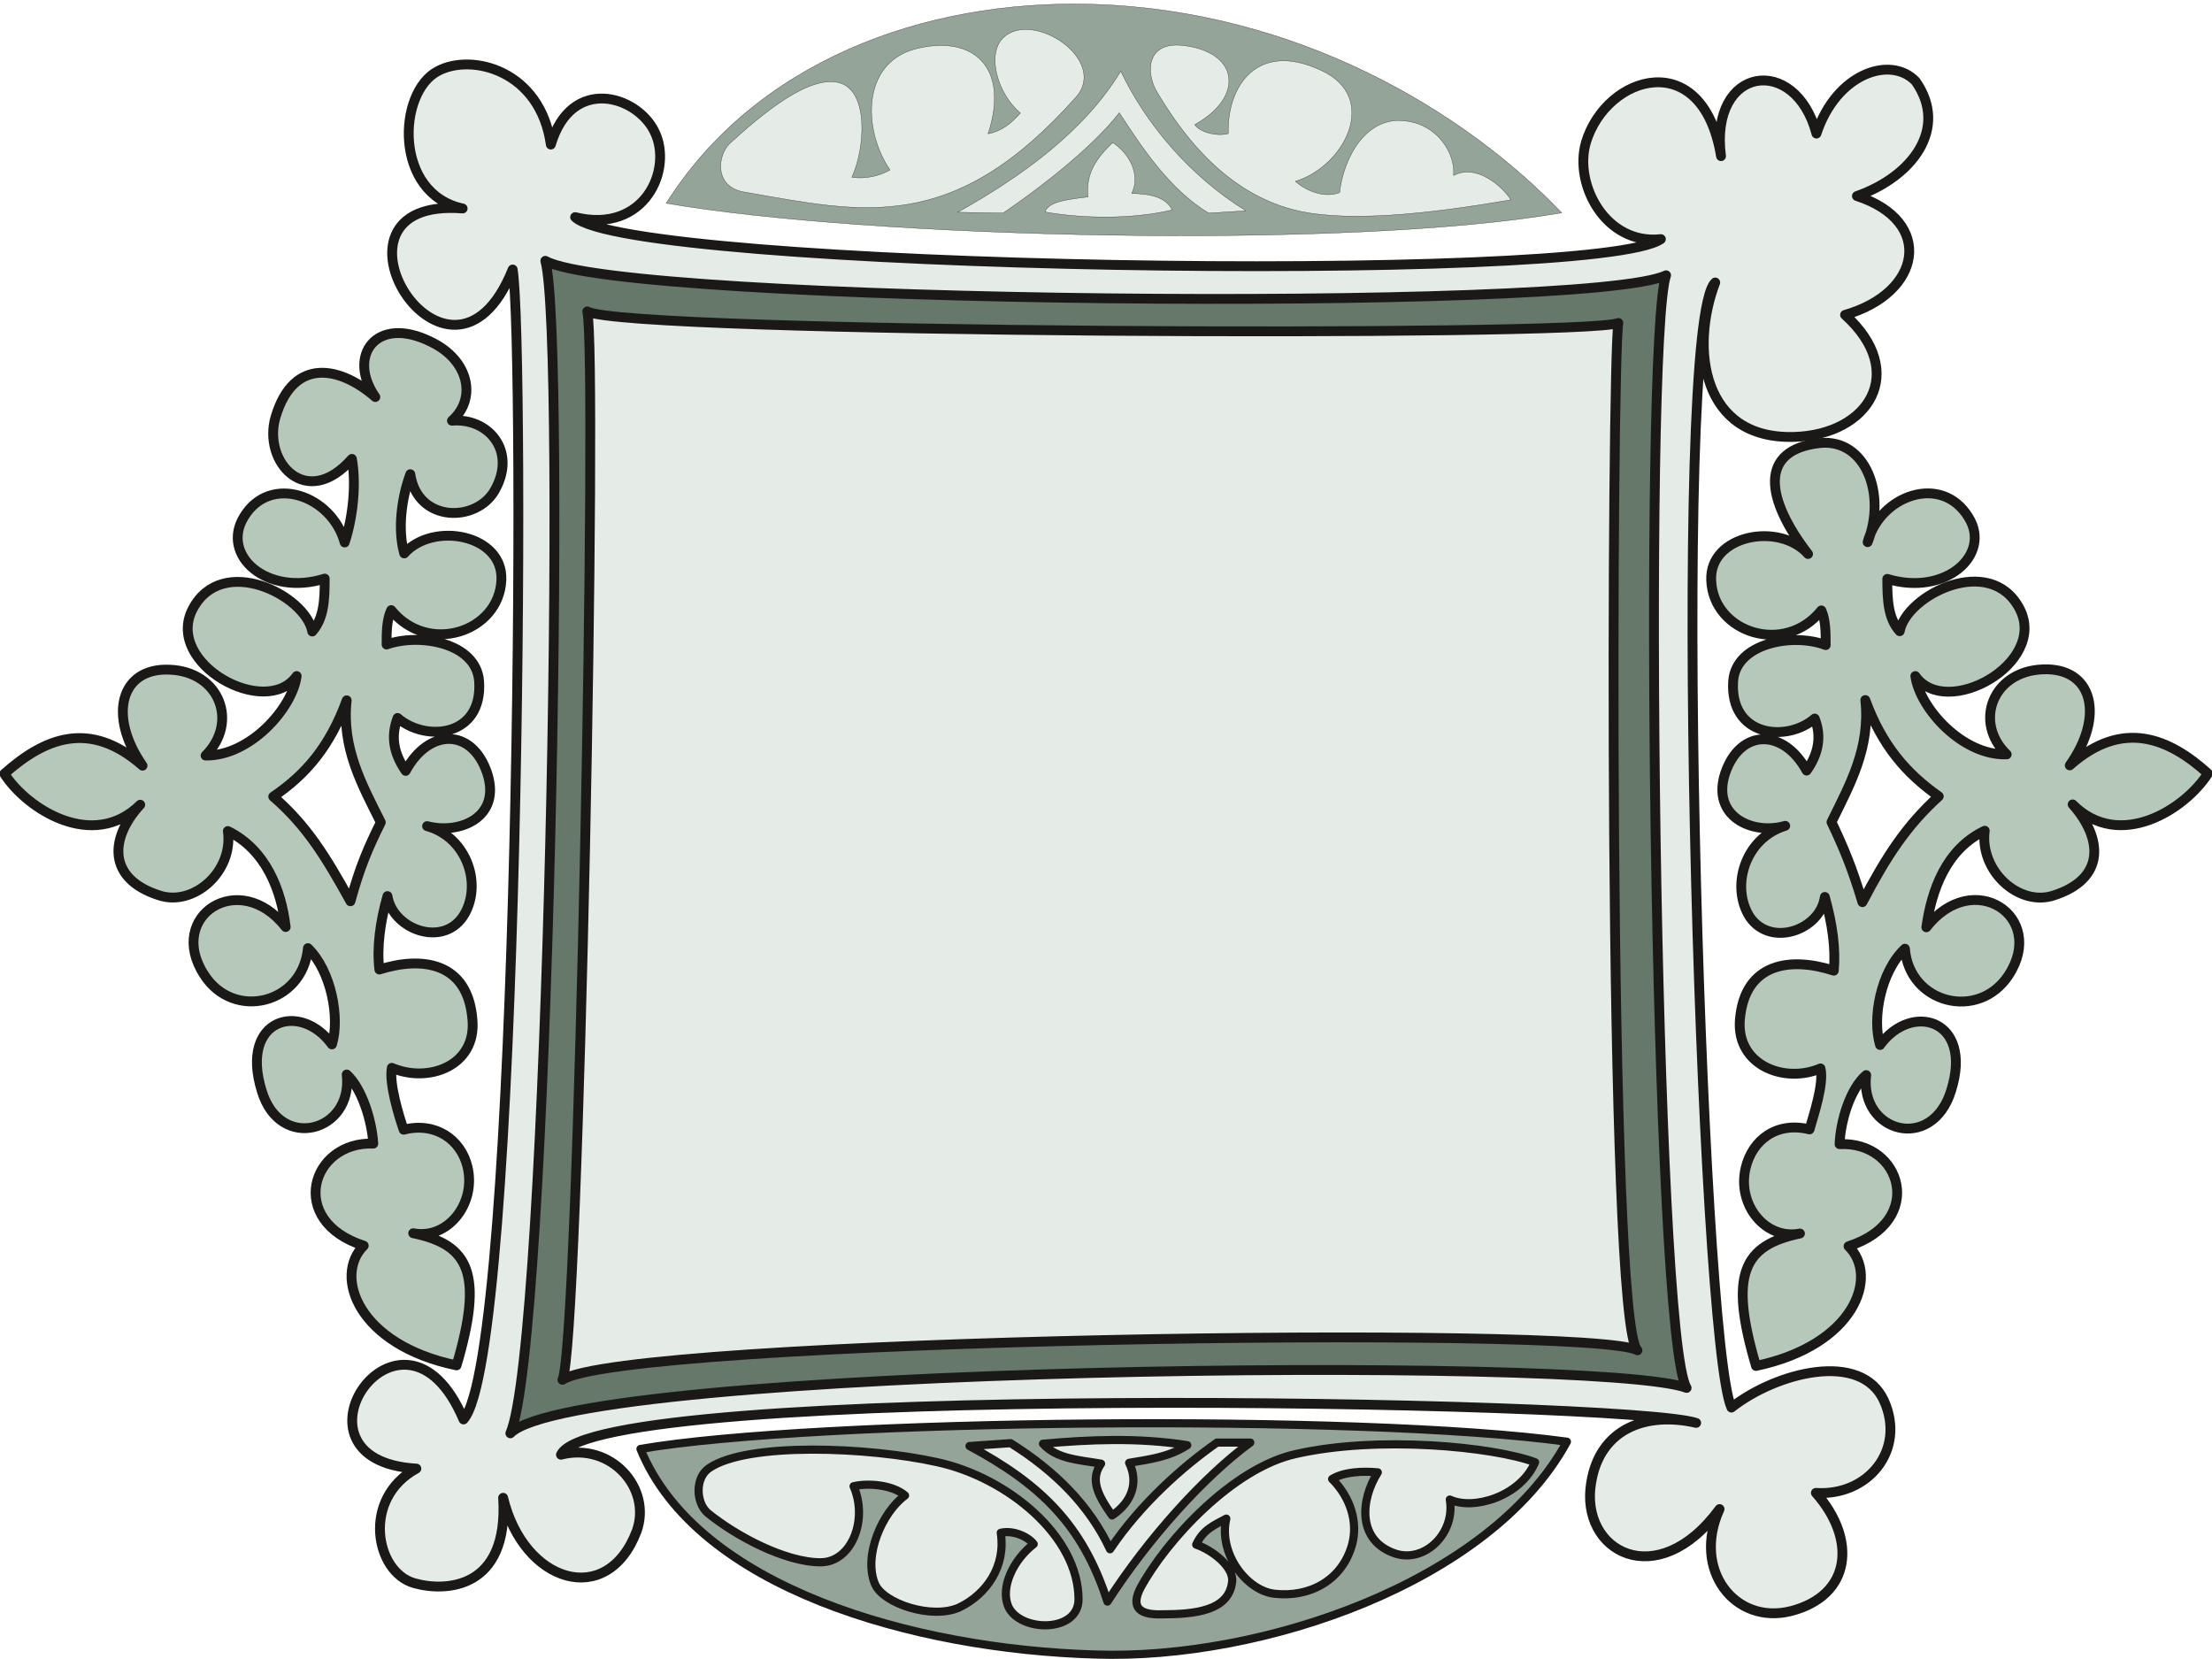
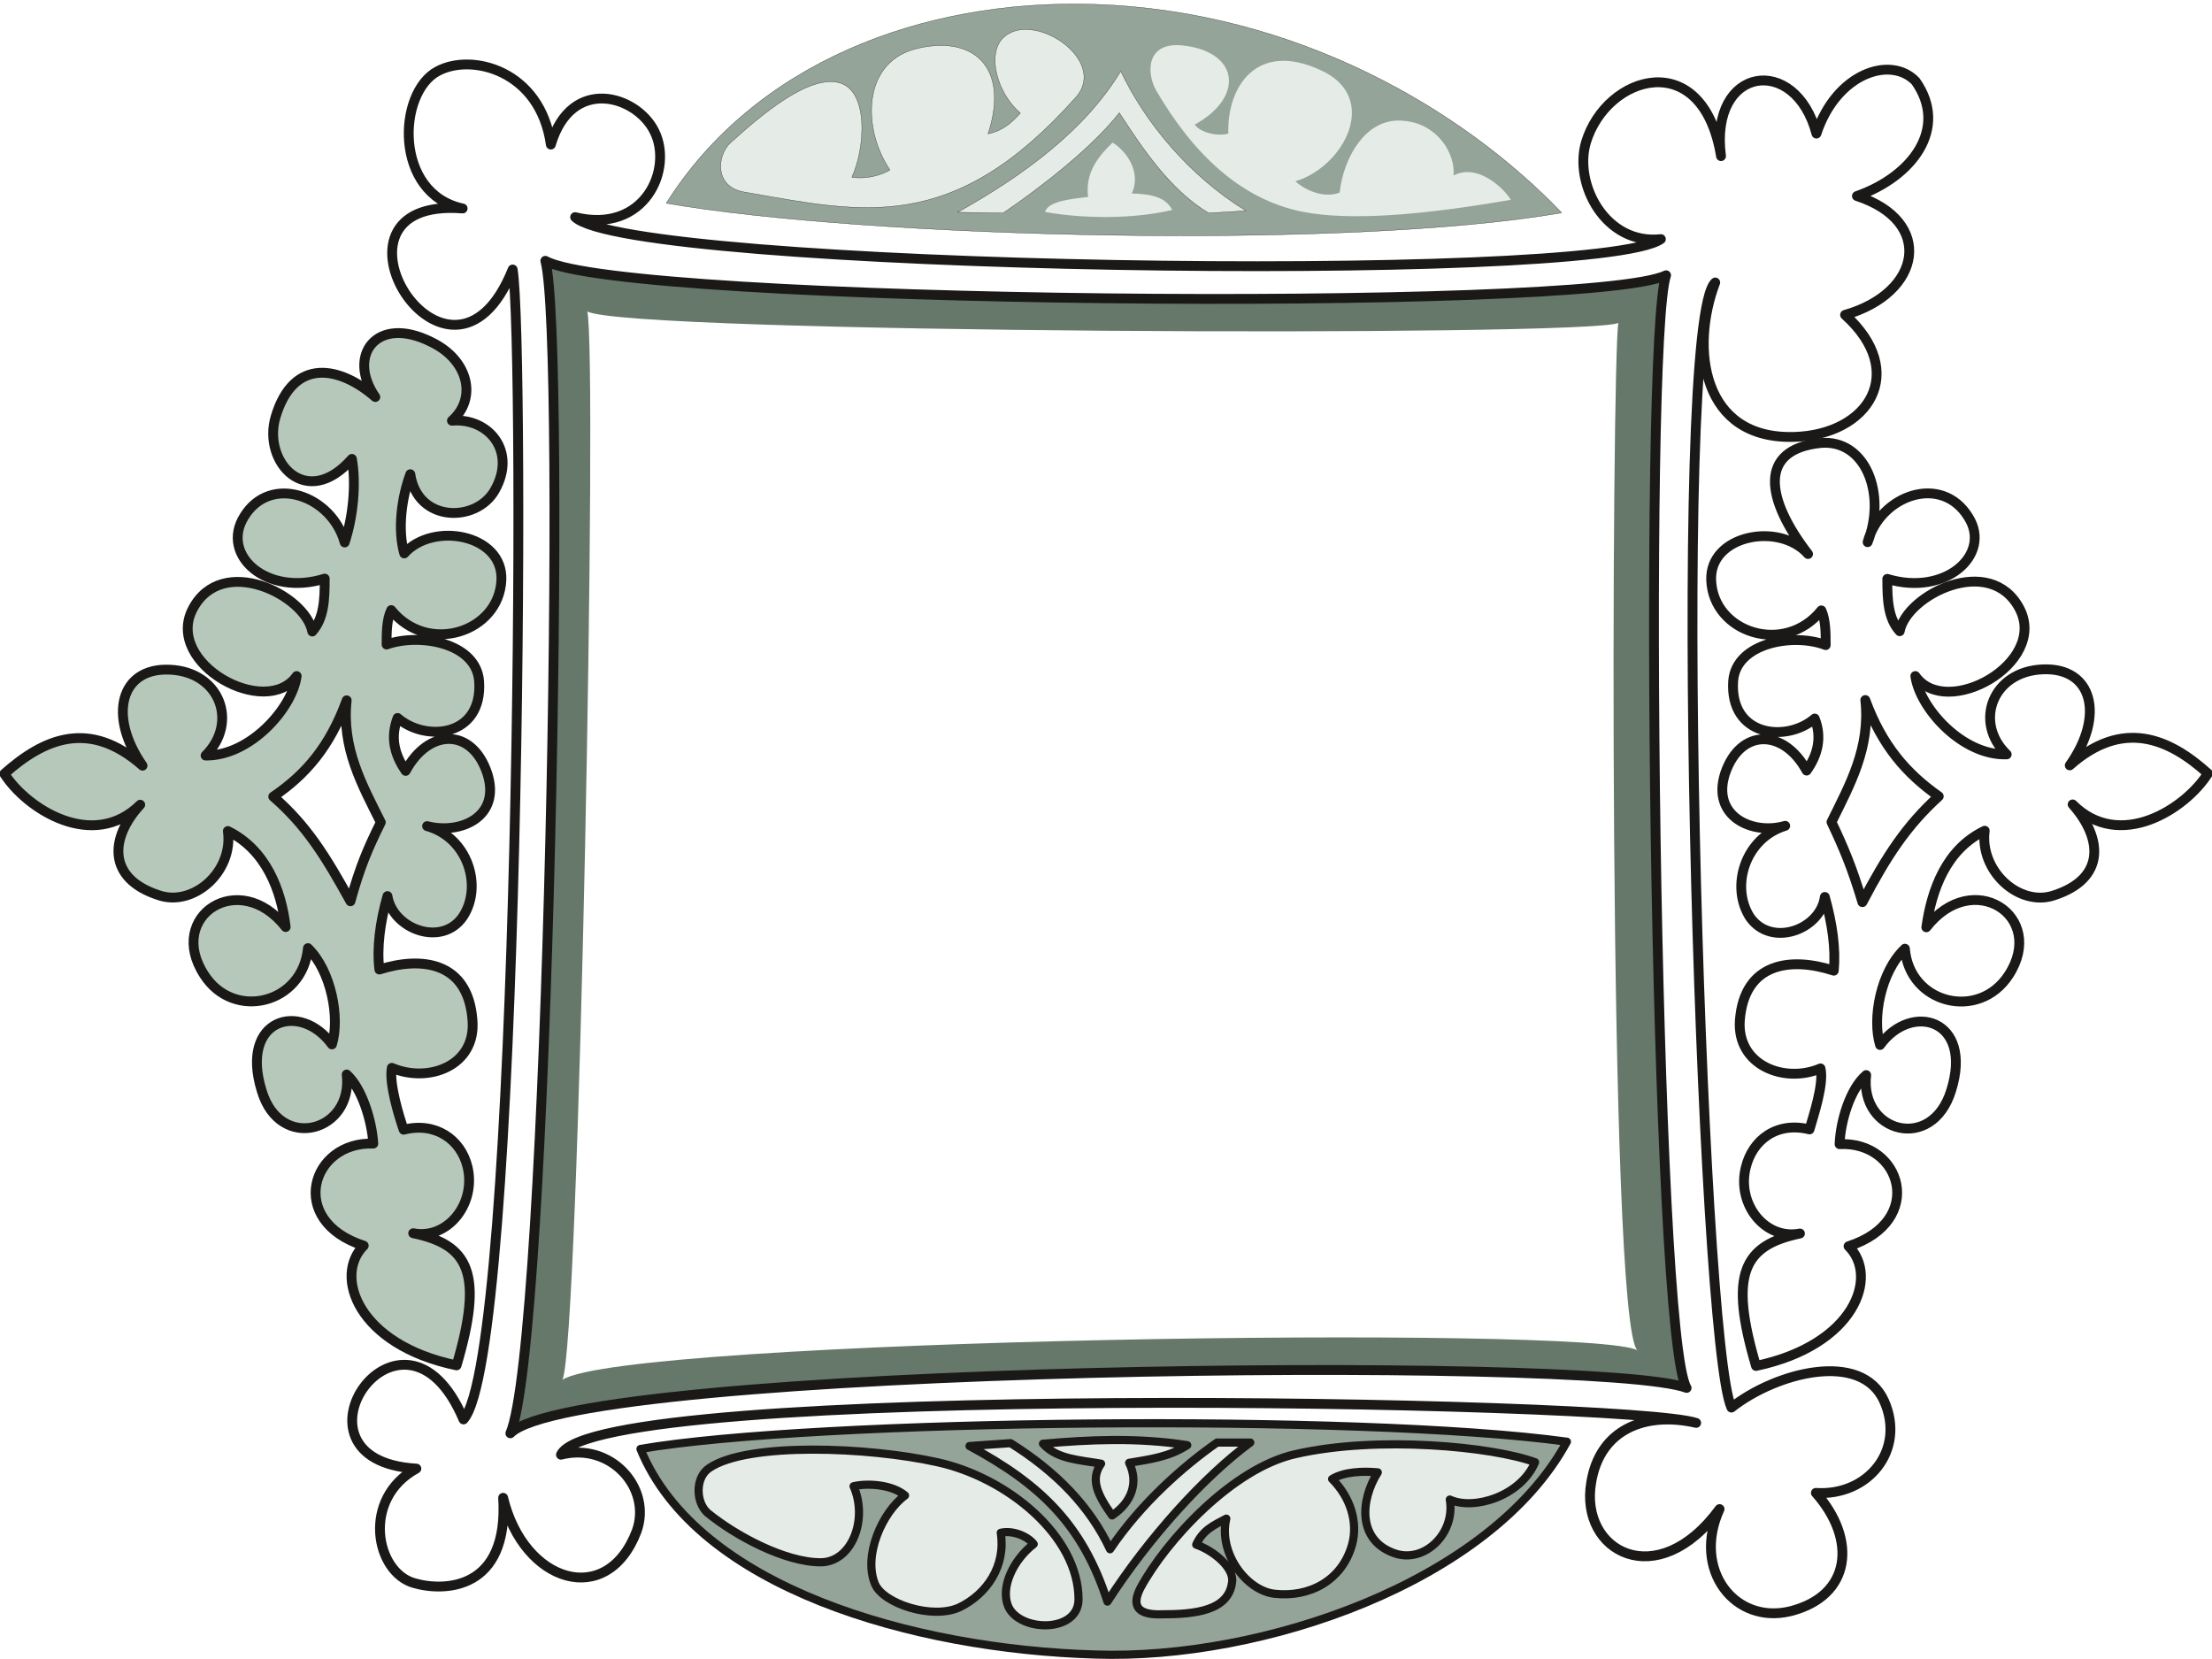
<svg xmlns="http://www.w3.org/2000/svg" version="1.2" width="76.5mm" height="57.38mm" viewBox="0 0 7650 5738" preserveAspectRatio="xMidYMid" fill-rule="evenodd" stroke-width="28.222" stroke-linejoin="round" xml:space="preserve">
  <defs class="ClipPathGroup">
    <clipPath id="a" clipPathUnits="userSpaceOnUse">
      <path d="M0 0h7650v5738H0z" />
    </clipPath>
  </defs>
  <g class="SlideGroup">
    <g class="Slide" clip-path="url(#a)">
      <g class="Page">
        <g class="com.sun.star.drawing.ClosedBezierShape">
          <path class="BoundingBox" fill="none" d="M-2 1134h1759v3607H-2z" />
          <path fill="#B6C8B9" d="M1298 1373c-99-142 3-286 194-190 130 63 158 195 71 272 125-11 226 104 148 241-64 112-267 112-292-56-31 84-44 193-21 274 99-111 343-66 336 92-8 180-254 261-381 104-16 33-16 79-16 119 112-40 310-7 320 127 13 193-185 211-282 127-25 66-12 125 28 183 79-147 229-150 282 8 49 150-91 213-208 183 142 40 193 209 124 313-73 107-243 43-261-71-26 91-37 180-28 254 145-46 307-28 322 175 13 158-152 219-279 165-10 54 25 168 41 214 109-28 198 33 221 129 30 127-69 252-188 229 193 40 244 139 150 457-342-71-426-310-321-414-267-86-181-361 33-353-5-79-39-191-92-239 23 198-231 269-294 56-77-249 134-310 243-160 28-91-2-254-83-333-18 193-257 252-359 92-132-203 122-369 282-165-15-127-68-267-200-332 20 141-120 263-239 222-179-58-169-199-64-313-163 161-392 15-470-107 137-122 294-190 478-28-120-172-77-340 94-332 173 7 239 182 124 297 153 2 300-163 315-275-106 150-457-43-360-231 101-195 391-48 414 77 40-46 43-107 43-183-201 63-361-82-279-214 91-150 304-73 348 89 30-91 40-206 25-289-158 180-310 10-264-145 63-211 226-173 345-69Zm0 0ZM945 2755c112-76 196-173 254-333-18 165 53 292 118 422-44 89-72 153-105 273-87-158-153-263-267-362Z" />
          <path fill="none" stroke="#1B1918" stroke-width="34" stroke-linecap="round" d="M1298 1373c-99-142 3-286 194-190 130 63 158 195 71 272 125-11 226 104 148 241-64 112-267 112-292-56-31 84-44 193-21 274 99-111 343-66 336 92-8 180-254 261-381 104-16 33-16 79-16 119 112-40 310-7 320 127 13 193-185 211-282 127-25 66-12 125 28 183 79-147 229-150 282 8 49 150-91 213-208 183 142 40 193 209 124 313-73 107-243 43-261-71-26 91-37 180-28 254 145-46 307-28 322 175 13 158-152 219-279 165-10 54 25 168 41 214 109-28 198 33 221 129 30 127-69 252-188 229 193 40 244 139 150 457-342-71-426-310-321-414-267-86-181-361 33-353-5-79-39-191-92-239 23 198-231 269-294 56-77-249 134-310 243-160 28-91-2-254-83-333-18 193-257 252-359 92-132-203 122-369 282-165-15-127-68-267-200-332 20 141-120 263-239 222-179-58-169-199-64-313-163 161-392 15-470-107 137-122 294-190 478-28-120-172-77-340 94-332 173 7 239 182 124 297 153 2 300-163 315-275-106 150-457-43-360-231 101-195 391-48 414 77 40-46 43-107 43-183-201 63-361-82-279-214 91-150 304-73 348 89 30-91 40-206 25-289-158 180-310 10-264-145 63-211 226-173 345-69Z" />
          <path fill="none" stroke="#1B1918" stroke-width="34" stroke-linecap="round" d="M945 2755c112-76 196-173 254-333-18 165 53 292 118 422-44 89-72 153-105 273-87-158-153-263-267-362Z" />
        </g>
        <g class="com.sun.star.drawing.ClosedBezierShape">
          <path class="BoundingBox" fill="none" d="M5901 1514h1754v3228H5901z" />
-           <path fill="#B6C8B9" d="M6253 1916c-99-112-342-66-335 91 7 181 254 262 381 104 15 33 15 79 15 120-112-43-310-8-320 124-13 193 185 214 282 130 25 63 12 124-28 180-79-145-229-147-282 10-48 148 94 214 208 181-140 43-190 211-122 316 74 106 244 43 259-70 26 93 38 179 31 255-147-48-310-30-325 173-10 155 155 218 279 165 13 53-25 165-38 211-112-28-198 35-221 134-30 127 69 249 188 226-196 41-246 140-152 458 342-72 426-310 320-414 269-87 183-364-31-353 3-79 36-191 92-239-23 198 228 269 294 53 77-246-137-307-246-157-28-92 2-254 86-333 15 190 255 251 359 91 132-203-124-372-285-165 18-128 68-270 202-334-18 140 119 263 238 224 181-58 170-198 66-315 163 163 391 15 468-107-135-122-295-190-478-28 122-172 79-340-94-332-173 7-239 183-124 294-153 5-301-160-316-271 106 152 458-44 361-232-101-195-392-48-415 77-40-44-43-107-43-181 201 61 362-84 281-213-93-153-306-76-349 86 66-167-8-357-163-343-218 23-188 196-43 384Zm0 0Zm452 838c-112-79-196-175-254-333 18 165-53 292-117 422 43 91 71 157 107 277 84-160 152-264 264-366Z" />
          <path fill="none" stroke="#1B1918" stroke-width="34" stroke-linecap="round" d="M6253 1916c-99-112-342-66-335 91 7 181 254 262 381 104 15 33 15 79 15 120-112-43-310-8-320 124-13 193 185 214 282 130 25 63 12 124-28 180-79-145-229-147-282 10-48 148 94 214 208 181-140 43-190 211-122 316 74 106 244 43 259-70 26 93 38 179 31 255-147-48-310-30-325 173-10 155 155 218 279 165 13 53-25 165-38 211-112-28-198 35-221 134-30 127 69 249 188 226-196 41-246 140-152 458 342-72 426-310 320-414 269-87 183-364-31-353 3-79 36-191 92-239-23 198 228 269 294 53 77-246-137-307-246-157-28-92 2-254 86-333 15 190 255 251 359 91 132-203-124-372-285-165 18-128 68-270 202-334-18 140 119 263 238 224 181-58 170-198 66-315 163 163 391 15 468-107-135-122-295-190-478-28 122-172 79-340-94-332-173 7-239 183-124 294-153 5-301-160-316-271 106 152 458-44 361-232-101-195-392-48-415 77-40-44-43-107-43-181 201 61 362-84 281-213-93-153-306-76-349 86 66-167-8-357-163-343-218 23-188 196-43 384Z" />
          <path fill="none" stroke="#1B1918" stroke-width="34" stroke-linecap="round" d="M6705 2754c-112-79-196-175-254-333 18 165-53 292-117 422 43 91 71 157 107 277 84-160 152-264 264-366Z" />
        </g>
        <g class="com.sun.star.drawing.ClosedBezierShape">
          <path class="BoundingBox" fill="none" d="M2214 4921h3207v804H2214z" />
          <path fill="#94A499" d="M2215 5011c195 479 943 693 1573 711 576 20 1367-250 1631-736-716-98-2605-78-3204 25Z" />
          <path fill="none" stroke="#1B1918" d="M2215 5011c195 479 943 693 1573 711 576 20 1367-250 1631-736-716-98-2605-78-3204 25Z" />
        </g>
        <g class="com.sun.star.drawing.ClosedBezierShape">
          <path class="BoundingBox" fill="none" d="M2303 13h3100v804H2303z" />
          <path fill="#94A499" d="M2304 703c701 121 2355 162 3097 33-338-354-915-698-1614-721-602-20-1179 206-1483 688Z" />
          <path fill="none" stroke="#1B1918" stroke-width="1" stroke-linecap="round" d="M2304 703c701 121 2355 162 3097 33-338-354-915-698-1614-721-602-20-1179 206-1483 688Z" />
        </g>
        <g class="com.sun.star.drawing.ClosedBezierShape">
          <path class="BoundingBox" fill="none" d="M1200 206h5487v5392H1200z" />
-           <path fill="#E5EBE6" d="M5744 827c-224 158-3565 105-3755-76 241 59 340-167 274-297-61-124-287-193-358 46-36-257-274-317-391-254-140 73-153 424 86 475-540-43-46 757 173 211 43 251 28 3758-170 3977-211-498-652 142-163 170-190 104-142 358-8 396 107 31 328 23 308-295 71 295 360 384 462 115 53-148-89-308-262-264 117-252 3695-188 3926-110-175-40-333 21-363 206-41 239 228 386 444 92-96 210 53 401 246 353 211-54 229-249 87-409 180 12 312-148 236-318-79-175-373-99-528 23-107-234-211-3756-56-3891-87 229-46 544 274 534 257-8 394-224 175-422 265-76 310-323 41-411 191-67 318-234 203-397-86-90-274-28-343 181-73-276-371-234-330 78-63-382-396-282-467-48-43 145 68 356 259 335Z" />
          <path fill="none" stroke="#1B1918" stroke-width="34" stroke-linecap="round" d="M5744 827c-224 158-3565 105-3755-76 241 59 340-167 274-297-61-124-287-193-358 46-36-257-274-317-391-254-140 73-153 424 86 475-540-43-46 757 173 211 43 251 28 3758-170 3977-211-498-652 142-163 170-190 104-142 358-8 396 107 31 328 23 308-295 71 295 360 384 462 115 53-148-89-308-262-264 117-252 3695-188 3926-110-175-40-333 21-363 206-41 239 228 386 444 92-96 210 53 401 246 353 211-54 229-249 87-409 180 12 312-148 236-318-79-175-373-99-528 23-107-234-211-3756-56-3891-87 229-46 544 274 534 257-8 394-224 175-422 265-76 310-323 41-411 191-67 318-234 203-397-86-90-274-28-343 181-73-276-371-234-330 78-63-382-396-282-467-48-43 145 68 356 259 335Z" />
        </g>
        <g class="com.sun.star.drawing.ClosedBezierShape">
          <path class="BoundingBox" fill="none" d="M2491 101h1260v619H2491z" />
          <path fill="#E5EBE6" d="M2573 664c409 71 722 152 1149-329 112-129-153-304-254-203-56 58-18 193 61 259-33 37-64 62-112 72 76-230-51-346-254-293-184 51-179 280-85 418-30 17-79 33-132 25 46-99 59-296-41-326-106-31-271 109-381 209-44 43-54 150 49 168Z" />
          <path fill="none" stroke="#1B1918" stroke-width="1" stroke-linecap="round" d="M2573 664c409 71 722 152 1149-329 112-129-153-304-254-203-56 58-18 193 61 259-33 37-64 62-112 72 76-230-51-346-254-293-184 51-179 280-85 418-30 17-79 33-132 25 46-99 59-296-41-326-106-31-271 109-381 209-44 43-54 150 49 168Z" />
        </g>
        <g class="com.sun.star.drawing.ClosedBezierShape">
          <path class="BoundingBox" fill="none" d="M3311 245h1000v494H3311z" />
          <path fill="#E5EBE6" d="m3312 734 157 3c128-87 308-226 402-347 77 118 173 265 309 347l129-8c-198-122-349-306-433-483-122 203-336 361-564 488Z" />
          <path fill="none" stroke="#1B1918" stroke-width="1" stroke-linecap="round" d="m3312 734 157 3c128-87 308-226 402-347 77 118 173 265 309 347l129-8c-198-122-349-306-433-483-122 203-336 361-564 488Z" />
        </g>
        <g class="com.sun.star.drawing.ClosedBezierShape">
          <path class="BoundingBox" fill="none" d="M3613 492h443v261h-443z" />
          <path fill="#E5EBE6" d="M3848 493c59 38 97 112 66 176 66 2 117 12 140 57-137 33-313 30-440 7 12-40 99-45 149-52-10-83 33-138 85-188Z" />
-           <path fill="none" stroke="#1B1918" stroke-width="1" stroke-linecap="round" d="M3848 493c59 38 97 112 66 176 66 2 117 12 140 57-137 33-313 30-440 7 12-40 99-45 149-52-10-83 33-138 85-188Z" />
        </g>
        <g class="com.sun.star.drawing.ClosedBezierShape">
          <path class="BoundingBox" fill="none" d="M3978 155h1249v595H3978z" />
          <path fill="#E5EBE6" d="M3999 314c-37-66-32-169 89-157 196 20 219 177 44 274 17 26 76 42 116 31-5-163 99-322 320-219 207 94 80 334-88 384 30 28 96 61 153 39 13-120 91-263 223-248 115 10 178 113 171 189 81-43 172 41 198 84-305 53-556 74-723 41-213-44-376-201-503-418Z" />
-           <path fill="none" stroke="#1B1918" stroke-width="1" stroke-linecap="round" d="M3999 314c-37-66-32-169 89-157 196 20 219 177 44 274 17 26 76 42 116 31-5-163 99-322 320-219 207 94 80 334-88 384 30 28 96 61 153 39 13-120 91-263 223-248 115 10 178 113 171 189 81-43 172 41 198 84-305 53-556 74-723 41-213-44-376-201-503-418Z" />
        </g>
        <g class="com.sun.star.drawing.ClosedBezierShape">
          <path class="BoundingBox" fill="none" d="M3606 4979h502v264h-502z" />
          <path fill="#E5EBE6" d="M3607 4993c48 54 128 56 201 69-38 54-13 107 38 179 69-46 92-115 59-182 71-12 138-20 201-61-171-27-341-19-499-5Z" />
          <path fill="none" stroke="#1B1918" d="M3607 4993c48 54 128 56 201 69-38 54-13 107 38 179 69-46 92-115 59-182 71-12 138-20 201-61-171-27-341-19-499-5Z" />
        </g>
        <g class="com.sun.star.drawing.ClosedBezierShape">
          <path class="BoundingBox" fill="none" d="M3352 4988h974v553h-974z" />
          <path fill="#E5EBE6" d="m3353 5001 142-10c155 97 274 217 344 367 106-158 254-288 370-369h115c-158 116-351 328-494 550-86-268-234-407-477-538Z" />
          <path fill="none" stroke="#1B1918" d="m3353 5001 142-10c155 97 274 217 344 367 106-158 254-288 370-369h115c-158 116-351 328-494 550-86-268-234-407-477-538Z" />
        </g>
        <g class="com.sun.star.drawing.ClosedBezierShape">
          <path class="BoundingBox" fill="none" d="M2415 5012h1317v611H2415z" />
          <path fill="#E5EBE6" d="M2448 5233c-42-36-45-123 5-156 132-90 552-73 789-20 242 53 488 255 488 474 0 117-203 114-243 25-28-66 17-161 88-216-20-26-71-49-114-39 18 115-48 212-143 258-94 43-264-13-292-81-41-98 25-248 104-306-43-37-127-44-178-32 51 116-7 263-114 263-123 0-293-91-390-170Z" />
          <path fill="none" stroke="#1B1918" d="M2448 5233c-42-36-45-123 5-156 132-90 552-73 789-20 242 53 488 255 488 474 0 117-203 114-243 25-28-66 17-161 88-216-20-26-71-49-114-39 18 115-48 212-143 258-94 43-264-13-292-81-41-98 25-248 104-306-43-37-127-44-178-32 51 116-7 263-114 263-123 0-293-91-390-170Z" />
        </g>
        <g class="com.sun.star.drawing.ClosedBezierShape">
          <path class="BoundingBox" fill="none" d="M3929 4994h1382v591H3929z" />
          <path fill="#E5EBE6" d="M3944 5492c-27 53-20 94 73 91 115 0 232-12 244-111 8-51-66-110-124-130 23-51 61-67 104-90-28 121 71 250 168 260 119 13 232-45 267-170 21-77-5-163-69-227 41-25 105-28 158-23-61 97-71 237 61 281 102 33 208-71 188-187 81 38 244-10 295-129-145-54-546-93-829-28-216 48-447 298-536 463Z" />
          <path fill="none" stroke="#1B1918" d="M3944 5492c-27 53-20 94 73 91 115 0 232-12 244-111 8-51-66-110-124-130 23-51 61-67 104-90-28 121 71 250 168 260 119 13 232-45 267-170 21-77-5-163-69-227 41-25 105-28 158-23-61 97-71 237 61 281 102 33 208-71 188-187 81 38 244-10 295-129-145-54-546-93-829-28-216 48-447 298-536 463Z" />
        </g>
        <g class="com.sun.star.drawing.ClosedBezierShape">
          <path class="BoundingBox" fill="none" d="M1748 885h4103v4090H1748z" />
          <path fill="#65786A" d="M5762 952c-79 226-41 3668 71 3848-302-114-3840-76-4068 157 132-304 195-3784 121-4055 267 149 3609 180 3876 50Zm0 0Zm-3731 125c132 76 3452 89 3566 40-23 112-38 3462 66 3553-153-89-3502-40-3718 102 58-112 122-3545 86-3695Z" />
          <path fill="none" stroke="#1B1918" stroke-width="34" stroke-linecap="round" d="M5762 952c-79 226-41 3668 71 3848-302-114-3840-76-4068 157 132-304 195-3784 121-4055 267 149 3609 180 3876 50Z" />
-           <path fill="none" stroke="#1B1918" stroke-width="34" stroke-linecap="round" d="M2031 1077c132 76 3452 89 3566 40-23 112-38 3462 66 3553-153-89-3502-40-3718 102 58-112 122-3545 86-3695Z" />
        </g>
      </g>
    </g>
  </g>
</svg>